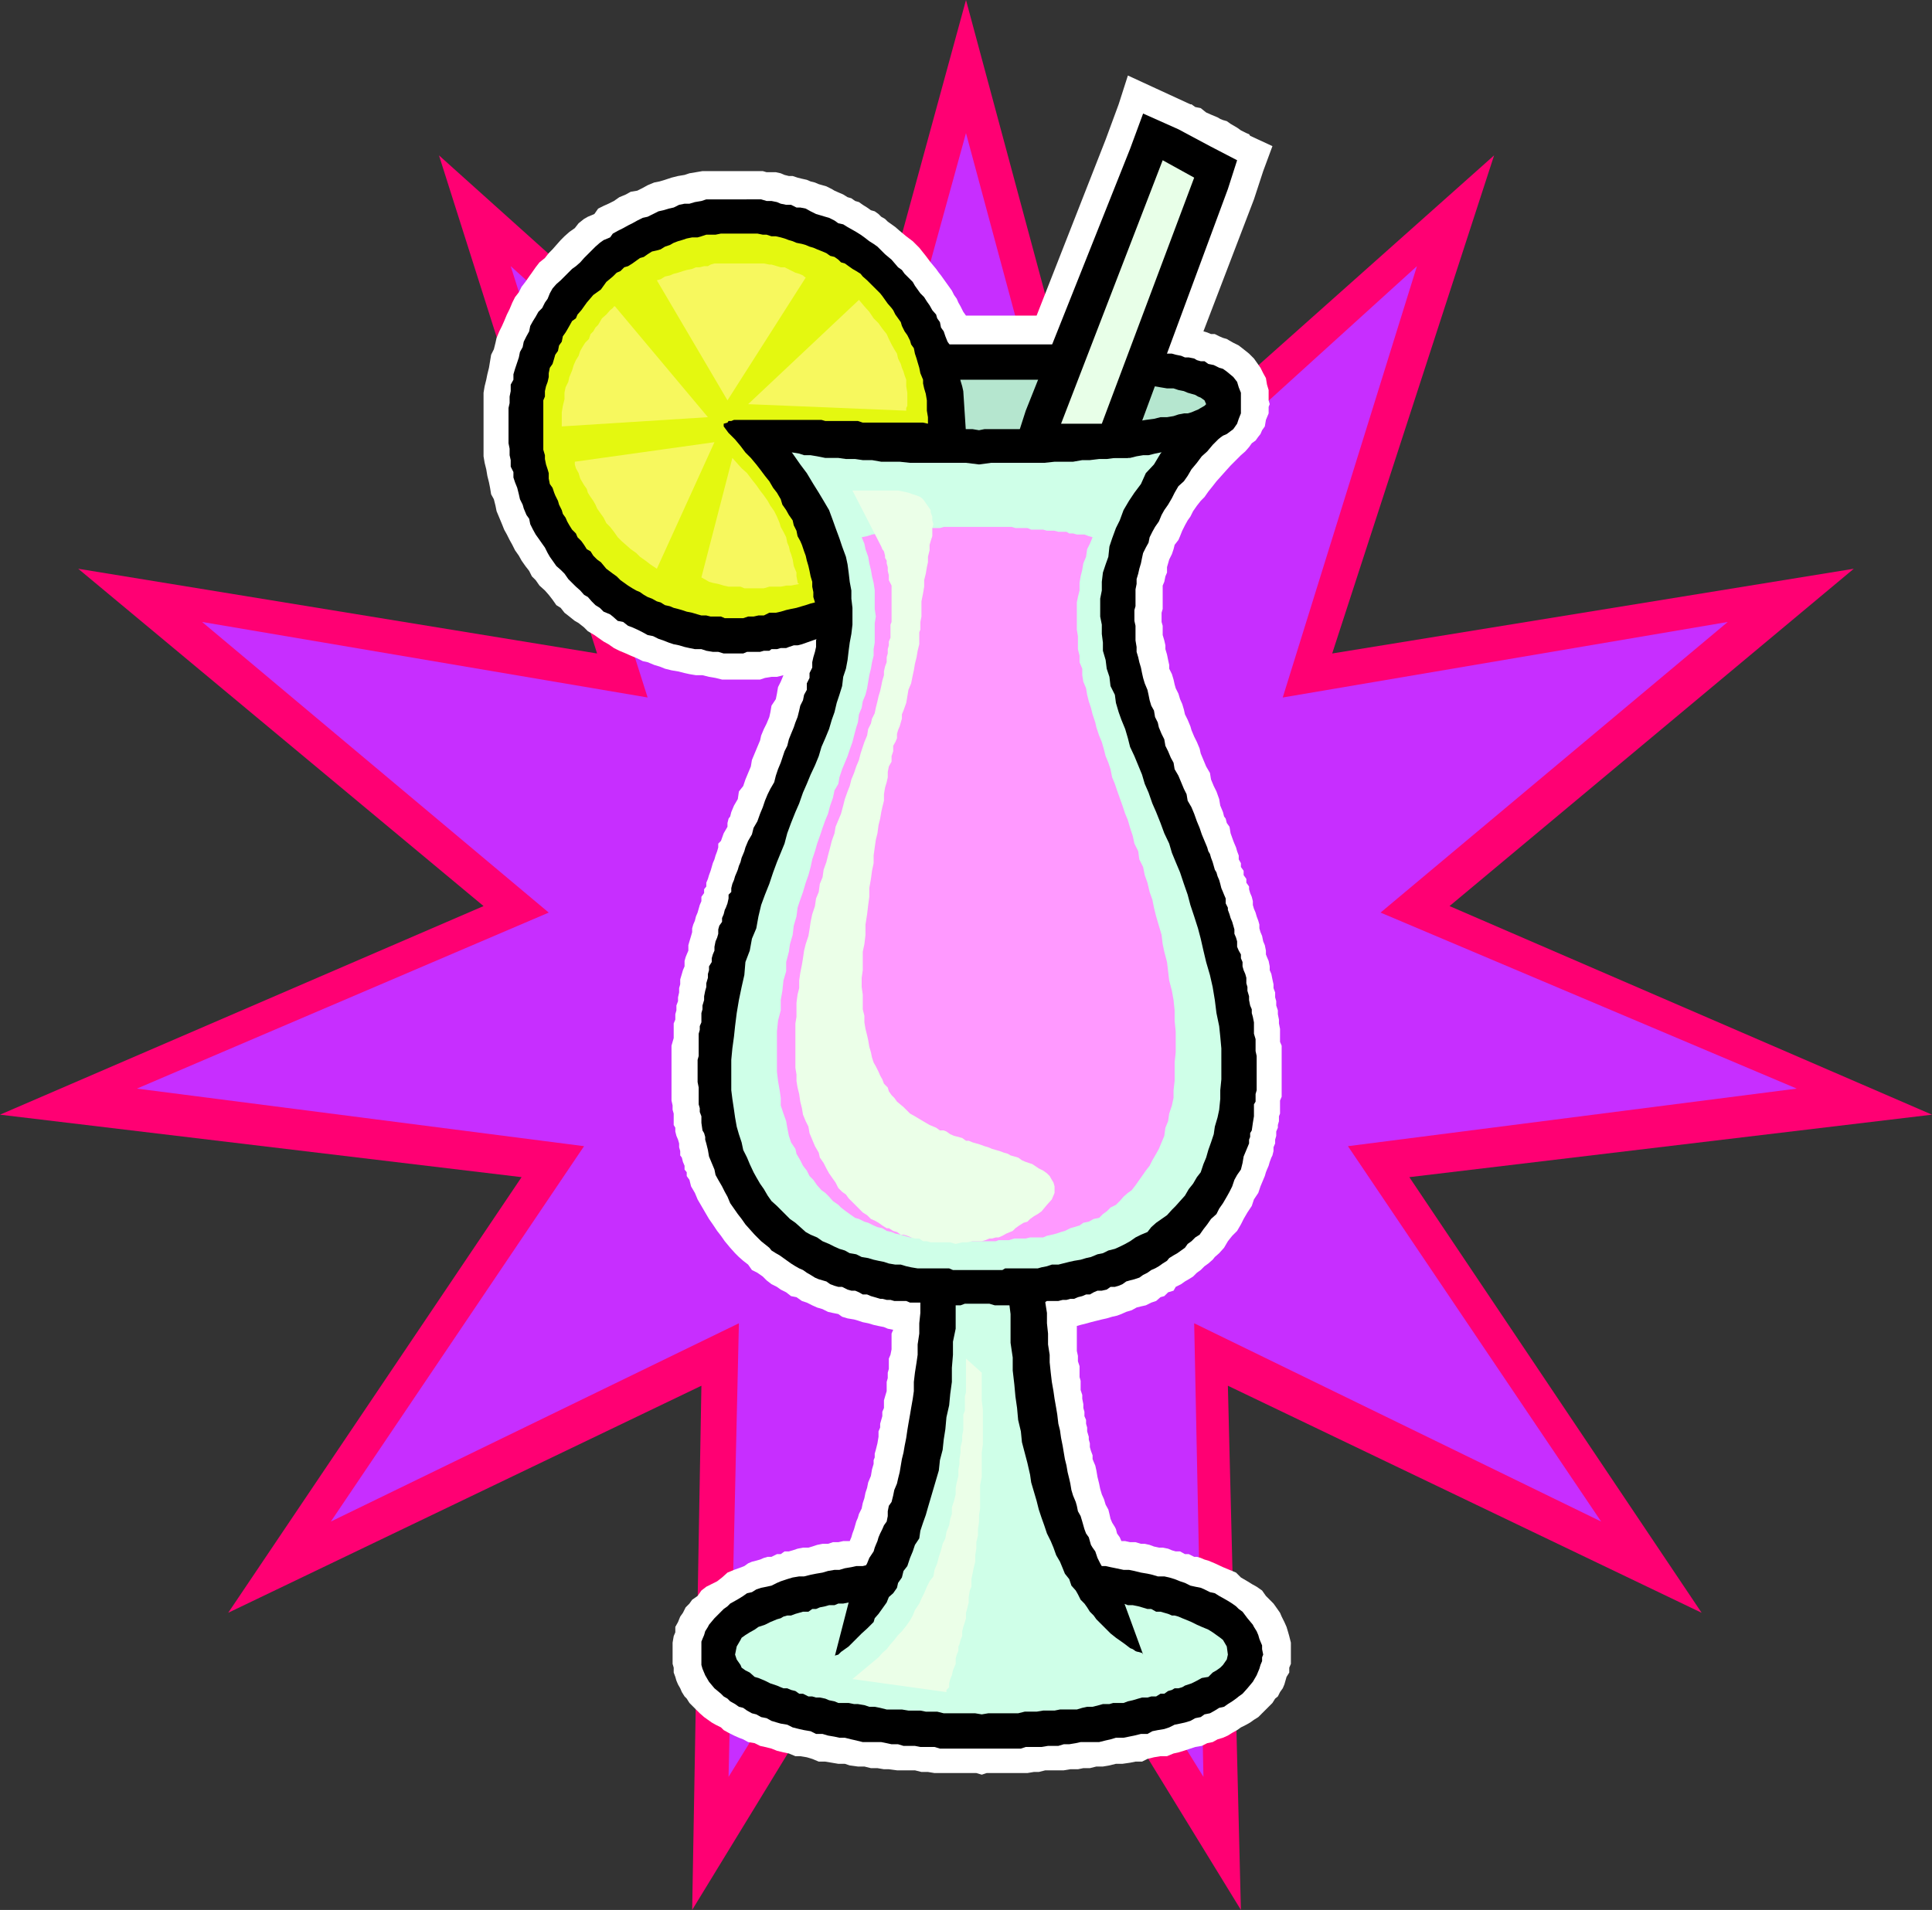
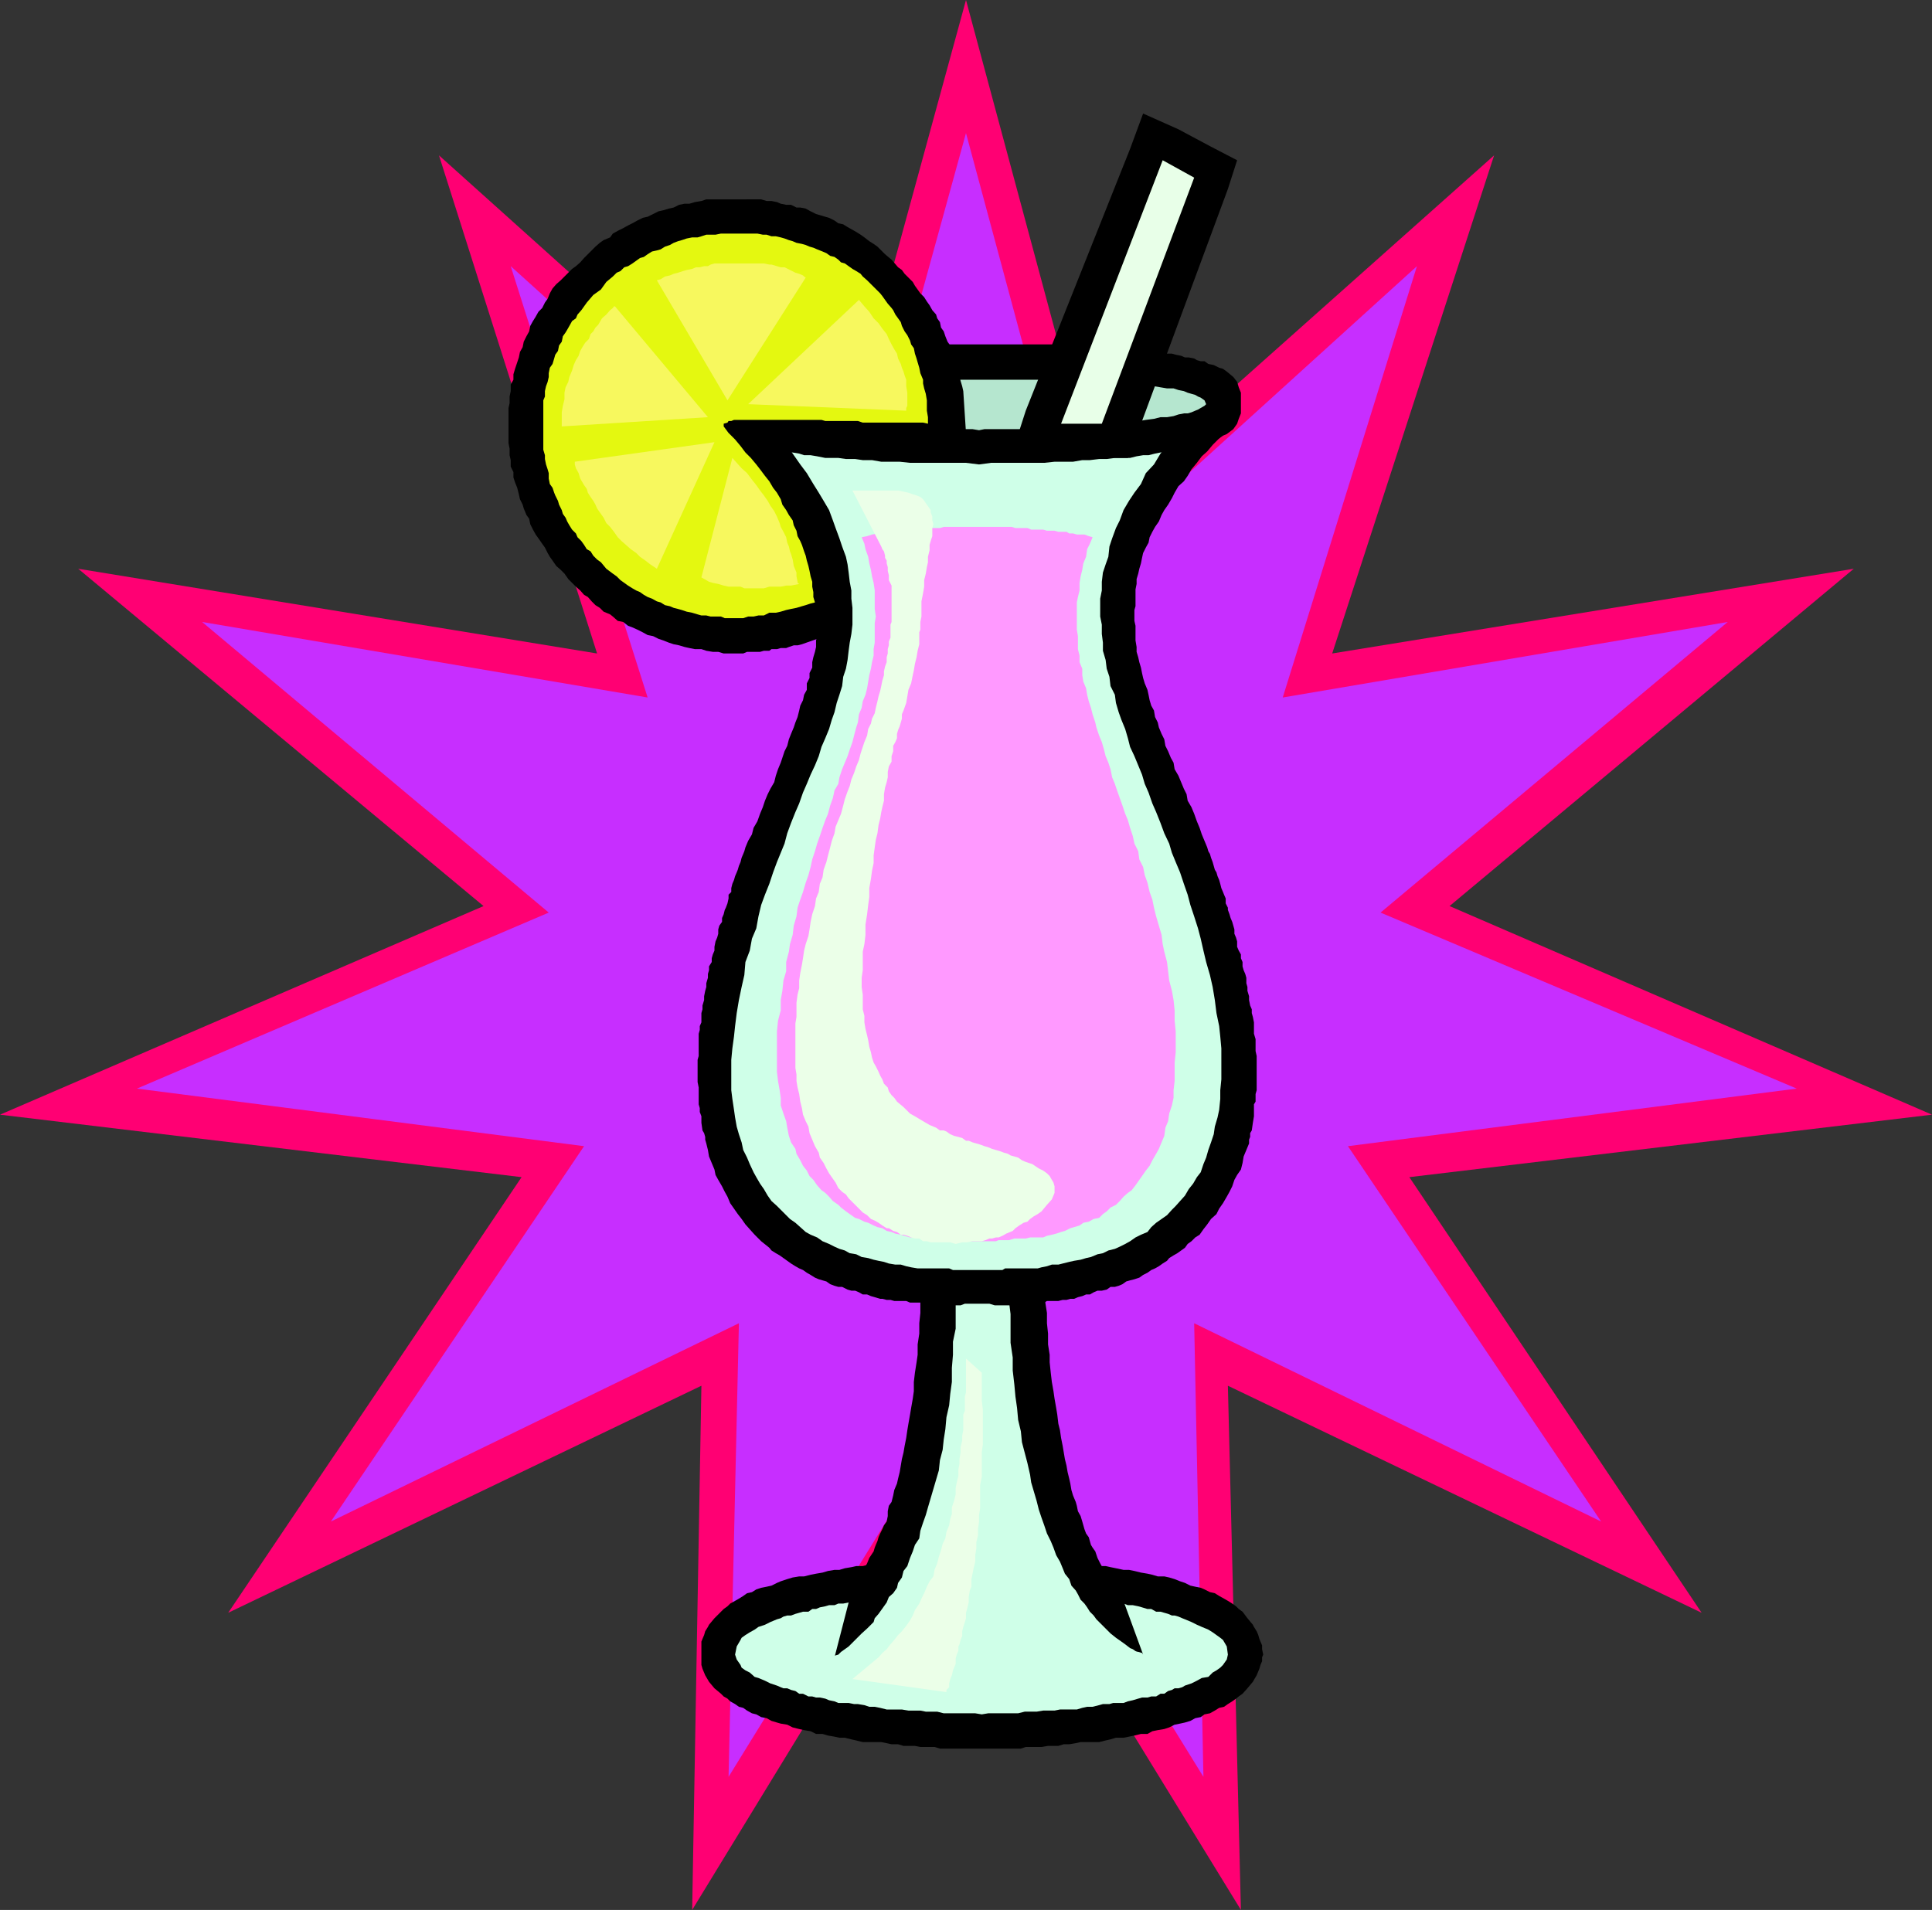
<svg xmlns="http://www.w3.org/2000/svg" width="355.598" height="351.602">
  <rect width="100%" height="100%" fill="#333333" stroke="none" />
  <path fill="#ff0073" d="m177.797 0 25 92.902L275 28.602 245.2 120.3l96-15.598-74.403 62.098 88.8 38.402-96.199 11.5 53.801 80.2L226 255.101l2.398 96.5-50.601-82.5-50.399 82.5 1.7-96.5L42 296.902l54-80.199-96-11.5 89-38.402-74.602-62.098 95.5 15.598-29.101-91.7 71.601 64.301L177.797 0" />
  <path fill="#c72eff" d="m177.797 24.5 21.601 80.203L260.797 49l-24.7 79.402L318 114.5 254.098 168l76.601 32.402L248.098 211l46.601 69.102-74.902-36.5 1.703 83.5-43.703-70.801-43.7 70.8 1.903-83.5-75.102 36.5L107.5 211l-82.3-10.598L101 168l-63.8-53.5 82 13.902L94 49l61.7 55.703L177.796 24.5" />
-   <path fill="#fff" d="m206.398 283.703-.3-.703-.5-.7-.2-.8-.199-.398-.5-.801-.3-.7-.2-.898-.199-.8-.5-.903-.3-1-.403-.898-.297-1-.203-1-.297-1.2-.203-1.199-.2-.902-.3-.7-.2-.5v-.699l-.3-.8-.2-.7v-.699l-.199-.703v-.5l-.3-1v-.7l-.2-.698v-.7l-.3-.699v-.8l-.2-.7v-.703l-.199-1v-.7l-.3-.898v-1.699l-.2-.703v-2l-.3-.898v-1l-.2-.899v-4.601l.7-.2 1.199-.3.699-.2 2-.5.902-.199 1-.3.899-.2.8-.3.899-.403 1-.297.902-.5.801-.203.898-.2 1-.5.899-.3.8-.7.7-.198.703-.7 1-.3.398-.7 1-.5.7-.5.699-.402.8-.5.7-.7.703-.5.7-.698.698-.5.801-.7.399-.5.8-.699.899-1L226 228.5l.797-1 .902-.898.7-1.2.5-1 .699-1.199.8-1.203.399-1.2.8-1.198.403-1.2.5-1.199.297-.703.203-.7.2-.5.3-.698.2-.7.3-.8.2-.399.198-.8v-.7l.301-.703v-.7l.2-.698v-.801l.3-.7v-.5l.2-.699v-.902l.199-.5v-2.398l.3-.7V192.5l-.3-.7v-2.398l-.2-1v-.699l-.199-1V186l-.3-.898v-.801l-.2-.7v-.898l-.3-.8v-.7l-.2-.902-.199-1-.3-.7v-.699l-.2-1-.3-.699-.2-.5V175l-.203-1-.297-.7-.203-1-.297-.698-.203-.7v-.699l-.2-.703-.3-.797-.2-.703-.3-.7-.2-.698v-.7l-.199-.8-.3-.7-.2-.699v-.5l-.5-.703v-.7l-.5-.698v-.801l-.5-.7v-.699l-.398-.699v-.703l-.3-.797-.2-.703-.3-.7-.2-.5-.5-1.398-.203-1.199-.5-.703-.2-.797-.3-.402-.2-.801-.5-1.2-.199-1.198-.5-1.399-.5-1-.5-1.203-.199-1.2-.699-1.198-1-2.399-.203-.902-.5-1.2-.5-1-.5-1.199-.2-.699-.5-1.203-.5-1-.199-.898-.3-1-.399-.899-.3-1-.5-1-.2-.703-.199-.898-.3-1-.5-1v-.7l-.2-.902-.203-1-.297-1v-.7l-.203-.898-.297-1v-1.699l-.203-.703v-1.7l.203-.698V107.8l.297-.7.203-1 .297-.699v-1l.203-.699.2-.703.5-1 .3-.898.2-.801.698-.899.301-.699.399-1 .5-1 .5-.902.5-.7.5-1 .699-1 .703-.898.7-.703.698-1 .801-1 .7-.898.898-1 .8-.899.903-1 1-1 .898-.902.801-.7.7-.8.5-.7.699-.5.5-.699.402-.5.297-.699.5-.703.203-1.2.5-1.198v-1.2l.2-.5-.2-.699V71.8l-.3-1-.2-1.2-.5-.898-.5-1-.703-1-.5-.703-.899-.898-1-.801-.898-.7-1-.5-.703-.398-.5-.3-.7-.2-.699-.3-.8-.403h-.7l-.699-.297L221.5 61l9.297-24.297L232.5 31.5l1.7-4.598L230.097 25l-.2-.297-.5-.203-1-.5-.699-.5-1.199-.7-.703-.5-.7-.198-.5-.2-.5-.3-1.199-.5-.898-.399-1-.8-1-.2-.703-.5h-.2l-6.3-2.902-5.2-2.399-1.699 5.301-2.398 6.5-12.703 32.399h-13l-.5-.7-.5-1-.399-.699-.3-.703-.5-.7-.399-.8-2-2.797-.402-.5-.5-.703-1-1.2-.899-1.198-1.199-1.5-1.199-1.2-1.203-.902-1.2-1-.8-.7-1.399-1-.5-.5-.699-.398-.5-.5-.699-.5-.703-.199-.7-.5-.8-.5-.7-.5-.699-.203-.699-.5-.699-.2-.8-.5-.7-.3-.902-.398-.5-.301-1-.5-1.399-.399-.699-.3-.8-.2-.7-.3-.902-.2-.801-.199-.899-.3h-.699l-.8-.2-.7-.3-.902-.2h-1.7l-.699-.203h-11.101l-1.2.203-1.199.2-.898.3-1.203.2-1.2.3-1.199.399-1 .3-1 .2-1.199.5-.902.5-1 .5-1.2.199-.898.5-1.199.5-1 .699-1 .5-.902.402-1 .5-.7 1-1.199.5-.699.399-1 .8-.703.899-1 .703-.899.797-.699.703-.8.899-.7.8-.699.7-.703.898-1 .8-.7.903-.699 1-.5.7-.699 1L96 52.8l-.5 1-.703.902-.5 1-.5 1.2-.5 1-.5 1.199-.399.898-.5 1-.5 1.203-.199.899-.3 1.199-.5 1-.2 1.199L90 67.703l-.3 1.2-.2 1-.3 1.199L89 72.3V84l.2 1.203.3 1.2.2 1.199.3 1.199.2 1L90.397 91l.5.902.301 1.2.2 1 1 2.398.398 1 .5.902.5 1 .5.899.5 1 .703 1 .5.902.7 1 .698.899.5 1 .7.699.699 1 1 .902.703.797.7.902.698 1 .801.5.7.899.898.699 1 .8.703.403 1 .797.7.703 1.198.7.7.5 1 .699.902.5 1 .699 1 .5 1.2.5.898.402 1.199.5 1 .5.902.2 1.2.5 1 .3 1 .399 1.199.3 1.199.2 1.203.3.898.2 1.2.199h1.199l1.203.3 1.2.2 1.198.3h7l.899-.3 1.203-.2h1l1.2-.3-.5 1.199-.5 1-.2 1.203-.203 1-.797 1.2-.203 1.199-.2.898-.5 1.203-.5 1-.5 1.2-.199.898-.5 1.199-.5 1.203-.5 1.2-.199 1.199-1 2.398-.402 1.203-.797 1-.203 1.399-.7 1.199-.5 1.199-.199.8-.3.403-.2.797v.703l-.699 1.2-.5 1.398-.5.5V156l-.199.703-.3.797-.2.703-.3.7-.2.699-.203.699-.297.8-.203.7-.297.699v.703l-.402.5v.7l-.5.699v.8l-.301.7-.399 1.398-.3.703-.2.797-.3.703-.2.7v.699l-.199.699-.3 1-.2.699v1l-.3.703-.2.5-.199.7v1l-.3.699-.2.699-.3 1v.902l-.2.7v.8l-.203.899v.699l-.297.8V186l-.203.703v1l-.297.7v2.699l-.203.699-.2.699v10.102l.2.898v.8l.203.7v2.102l.297.5v.699l.203.8.297.7.203.699v.703l.2.7v.8l.3.399.2.8.3.7v.699l.398.5v.699l.5.703.301 1.2.7 1.199.5 1.199.699 1.199.699 1.203.703 1.2.7 1 .8 1.199.7.898.698 1 1 1.203.899 1 .703.7.797.699.902.699.7 1 1 .5 1 .699.699.703.902.7 1 .5.7.5 1 .5.898.699 1 .199 1 .699.902.3 1 .5.898.403 1 .297 1 .5.899.203 1 .2.703.5 1 .3 1.2.2.698.199.899.3 1 .2 1 .3.902.2 1 .199.7.3 1 .2-.301.699v2.902l-.2 1-.3.7V252l-.2.703v1l-.199.7v1.699l-.3 1-.2.699v1.402l-.3.7v.8l-.399 1.399v.699l-.3.699v1l-.2 1.203-.3 1.2-.2.699v.699l-.203.5v.699l-.297 1-.203 1.203-.5 1.2-.2 1-.3.898-.2 1-.3.902-.2 1-.5 1-.199.7-.3.699-.399 1.398-.3.8-.2.7-.3.703h-1.2l-.902.2h-1l-.899.3h-1l-1 .2-.898.3-.703.2h-1l-1 .199-.899.3-.699.2h-.8l-.7.5H143l-1 .5h-.703l-.7.199-.699.3-.699.2-.8.199-.7.3-.699.5-.5.2-1.402.5-1.2.5-1 .902-.898.7-2 1-.902.699-.7 1-1 .699-.5.703-.699.7-.5 1-.5.699-.402 1-.5.898v1l-.297.703-.203 1.2v3.898L124 307v.902l.297.801.203.7.297.699.402.699.301.699.5.8.398.403.5.797.7.703 1.199 1.2.8.699.7.5.703.5.7.398 1 .5.5.5.898.5 1 .5.902.402.797.301.902.5 1.2.2 1 .5.898.199 1.203.3 1 .399 1.2.3 1 .2 1.198.5h.899l1.203.199 1 .3 1.2.5h1.198l1.2.2 1.199.203h1.203l.898.297 1.5.203h1.2l1.199.297h1.203l1.2.203h.898l1.5.2h3.3l1.2.3h1.199l1.203.2h7.7l1 .3.898-.3h7.5l1.199-.2h.902l1.2-.3h3.398l1.203-.2h1.398l1-.203h1.2l1.199-.297H203l1.2-.203 1.198-.297h1.2L208 324.5l1-.2h1.2l1-.5 1.198-.3 1.2-.2h1.199l1.203-.5.898-.198 1-.301 1.2-.399.902-.3 1.2-.2 1-.5 1-.199.898-.5 1-.3.902-.403.797-.5.902-.5.7-.5 1-.5.699-.398.699-.5.8-.5.7-.7.703-.699.5-.5.7-.703.5-.797.5-.402.398-.801.5-.7.3-.698.399-1.399.5-.8V307l.3-.7v-3.898l-.3-1.199-.2-.703-.3-1-.399-.898-.5-1-.3-.7-.7-1-.5-.699-.699-.703-.699-.7-.703-1-1-.698-.899-.5-.8-.5-1.2-.7-.898-.902-1.203-.5-1.2-.5-1.5-.7-1.199-.5-.699-.198-.699-.301-.703-.2h-.5l-1-.5h-.7l-.898-.5h-.8l-.7-.199-.699-.3-1-.2h-.703l-.899-.199-.8-.3-.899-.2H210l-1-.3h-1l-.902-.2h-.7" />
  <path d="M180.7 287.102h-10.302l-1 .199h-1l-.898.199h-3.402l-.899.3H161l-1 .2-1.203.3h-1.2l-.898.2-1.199.203-1 .297h-.902l-1.2.203-1 .297-1.199.203-1 .2-1.199.3h-.902l-1.2.2-1 .3-1.199.399-.699.3-1 .5-.902.2-1 .199-.899.3-.8.5-.899.2-.703.5-.797.5-.703.402-.899.5-.5.5-.699.5-1.699 1.7-1 1.199-.203.398-.5.8-.2.7-.3.703-.2.5v4.297l.2.703.5 1.2.703 1.199 1 1.199 1.2 1 .5.5.698.402.5.5.899.5.703.5.797.2.703.5.898.5.801.199.899.5 1 .199.902.5 1 .3.7.2 1.198.199 1 .5 1.2.3.902.2 1.2.203 1 .5h1.198l1 .297 1.2.203.902.2h1l1.2.3.898.2 1.199.3h3.402l1 .2.899.199h1.199l1 .3h2.101l1 .2H172l1 .3h14.898l.899-.3h2.902l1.2-.2h1.898l1-.3h1l1.203-.2.898-.199h3.399l1.203-.3.898-.2 1-.3h1.399l1-.2 1-.203 1.203-.297h1.2l.898-.5 1-.203 1.199-.2.902-.3 1-.5 1-.2.899-.198 1-.301.902-.5 1-.2.7-.5 1-.199.898-.5.8-.5.899-.199.703-.5.797-.5.703-.5.5-.402.7-.5.898-1 1-1.2.699-1.199.5-1.199.203-.703.297-.7v-.698l.203-.5-.203-1v-.7l-.297-.699-.203-.5-.2-.703-.3-.7-.5-.8-.2-.398-1-1.2-.898-1.199-.699-.5-.5-.5-.703-.5-.797-.5-.703-.402-.899-.5-.8-.5-.899-.2-1-.5-.699-.3-1-.2-.902-.199-1-.5-.899-.3-1-.399-1-.3-.902-.2h-1.2l-1-.3-.898-.2L210 289.5l-1.203-.297-1-.203h-1l-1.399-.297-1-.203-.898-.2h-1.203l-1.2-.3-1-.2H198l-1.203-.3h-2.899l-1-.2H191.7l-.902-.198H180.7" />
  <path fill="#cfffe8" d="m180.7 315.602 1.198-.2h5.5l1.2-.3h2.199l1.203-.2h2.098l1-.199h3.101l1-.3.899-.2h1l1.199-.3.703-.2h1.2l.698-.203h1.899l.8-.297.903-.203 1-.297.7-.203h1l.698-.2h.899l.8-.5h.7l.703-.5.7-.198.5-.301h.698l.7-.2.5-.3 1.199-.399 1-.5.902-.5 1.2-.199.8-.8.7-.403.699-.5.5-.5.699-1 .203-.898-.203-1.5-.7-1.2-.5-.402-1.398-1-.8-.5-1.2-.5-.902-.398-1-.5-1.2-.5-.5-.2-.699-.3-.699-.2h-.5l-.699-.3-.703-.2-.7-.199h-.8l-.899-.5h-.699l-1-.3-.699-.2-1-.203h-.902l-.801-.297h-.7l-1.199-.203-.699-.297H203l-.703-.203h-1.2l-1-.2H198.2l-1-.3h-.902l-1.2-.2h-2.199l-.898-.3h-22.602l-1.199.3H166l-.902.2h-1l-.899.3H161l-1 .2h-.902l-1.2.203h-.699l-1 .297-1 .203h-.902l-.7.297h-1l-.699.203-1 .2-.699.3h-.699l-.703.5h-1l-1.399.399-.8.3h-.7l-.699.2-.5.3-.699.2-1.203.5-1 .5-1.2.398-.699.5-.898.5-.8.5-.7.5-.203.402-.7 1.2-.3 1.5.3.898.7 1 .203.5.7.5.8.402.898.801.7.2 1.199.5 1 .5 1.203.398.7.3.5.2h.698l.7.3.8.2.7.5h.699l1 .5h.703l.7.199h.698l1 .203.7.297 1 .203.699.297h1.902l1 .203h.7l1.199.2.902.3h1l1 .2 1.2.3h2.8l1.2.2h2.198l1 .199h2.102l1.2.3h5.8l1.2.2" />
  <path d="m205.898 292.3-.5-.198-.5-.5-.199-.5-.5-.399-.199-.5-.5-.703-.5-.797-.5-.902-.5-1-.402-1.2-.5-.699-.301-.5-.2-.699-.199-.703-.5-.7-.3-.8-.399-1.398-.3-1-.5-.899-.2-1-.199-.703-.5-1.2-.3-1-.2-1.198-.203-.899L196.5 271l-.203-1.2-.297-1.198-.203-1.2-.2-1.199-.3-1.5-.2-1.402-.3-1.2-.2-1.699-.199-1.199-.3-1.703-.2-1.398-.3-1.7-.2-1.699-.199-1.902v-1.399l-.3-1.902v-2l-.2-1.898v-1.899l-.3-1.902v-12.5h-22.801v8.402l-.2 1.899v4.101l-.199 1.899v1.898l-.3 2v1.902l-.2 1.399-.3 1.902-.2 1.7v1.699L168 257.5l-.3 1.703-.2 1.2-.3 1.699-.2 1.199-.203 1.402-.297 1.5-.203 1.2-.297 1.199-.203 1.199-.2 1.199-.3 1.203-.2.899-.5 1.199-.199 1-.3 1.199-.5.703-.2 1v.899l-.199 1-.5.699-.3.699-.399.8-.3.7-.2.703-.3.7-.2.5-.203.699L160 286.8l-.402 1-.5.902-.5.797-.5.703-.2.5-.5.399v.5l-.5.5v.199l-3.3 12.8 4.5-2.398 1.199.7 1.203.699.7.199.8.3.7.2.698.5h.7l.699.5h.8l.7.5H167l.7.199.698.203.801.297.7.203h.699l.699.297.703.203h.797l.703.2h.5l.898.3h2.2l.699.2H184l.797-.2h2.101l.7-.3h.8l.7-.2h.699l.703-.203.7-.297h.8l.898-.203.7-.297.8-.203.7-.2h.5l.699-.5H197l.7-.5h.698l.801-.5.7-.198.699-.301.699-.2.5-.5.703-.199.7-.5.8-.199h.2l.698.2 1.2.199 1.199.5 1.203.3 1 .2.7.199.198.3-4.5-12.3" />
  <path fill="#cfffe8" d="M186 233.8h-9.902l-.2 2.602v8.2l-.5 2.398v2.402l-.199 2.399v2.601l-.3 2.2-.2 2.101-.5 2.2-.199 2.199-.3 1.898-.2 1.902-.5 1.899-.203 1.902-2 6.797-.399 1.402-.5 1.399-.5 1.5-.199 1.402-.8 1.2-.399 1.199-.5 1.199-.5 1.5-.703.902-.297 1.2-.703 1-.2.898-.699 1-.8.699-.399 1-.5.703-1 1.399-.699.8-.203.7-1.2 1.199-1 .902-2.398 2.399-.699.5-.703.5-.5.5-.7.199v.3l.903.399 1.2.8.698.2.801.203.7.297.898.203.8.297.7.203h.902l1 .2.7.3 1 .2.699.3 1.199.2h1.703l.898.199h2.2l1 .3h.902l1.2.2h7.198l1.2.3 1-.3h3.101l1-.2h3.098l.902-.3h1l1-.2h1.2l.898-.199 1-.3H197l1.2-.2.698-.3 1-.2.899-.203h1l.703-.297.7-.203 1-.297.698-.203.7-.2.8-.3.7-.2.699-.3.5-.2.703-.198.7-.301.698-.2-.398-.3-.8-.2-.7-.5-.5-.199-.902-.699-.7-.5-1-.703-1-.797-.898-.902-1-1-.703-.7-.5-.699-.7-.699-.5-.8-.5-.7-.699-.703-.5-1-.398-.7-.8-.898-.403-1.199-.797-1-.402-1-.5-1.203-.7-1.2-.5-1.398-.5-1.199-.699-1.402-.5-1.5-.5-1.399-.5-1.5-.402-1.601-1-3.399-.2-1.402-.5-2.2-.5-1.898-.5-1.902-.199-2-.5-2.098-.199-2.199-.3-2.101-.2-2.2-.3-2.601v-2.399l-.399-2.699v-5.3l-.3-2.403v-2.797l.3-2.902" />
  <path d="m230.797 188.203-.2-1-.199-.703v-.7l-.3-.698-.2-1v-.7l-.3-1v-.699l-.2-.703v-1l-.199-.7-.3-.698-.2-.7v-.8l-.3-.7v-.699L228 175l-.3-.7v-1l-.2-.698-.3-.7v-.8l-.2-.7-.203-.699-.297-.703-.203-.7-.297-.8v-.398l-.402-.801v-.899l-.301-.699-.2-.5-.3-.703-.2-.797-.199-.703-.3-.7-.2-.698-.3-.5-.399-1.399-.3-.8-.2-.7-.3-.5-.2-.703-1-2.398-.402-1.2-.5-1.199-.5-1.402-.5-1.2-.7-1.199-.199-1.199-.5-1-.5-1.203-.5-1.2-.699-1.198-.199-1.2-.5-.902-.5-1.2-.5-1-.203-1.198-.5-1-.5-1.2-.2-.902-.5-1-.199-1.2-.5-.898-.3-1-.2-1-.199-.902-.5-1.2-.3-1-.2-.898-.199-1-.3-1-.2-.902-.3-1v-.898l-.2-1.2v-2.699l-.203-.902v-2l.203-.7V108.5l.2-1v-.898l.3-1 .2-.899.3-1 .2-1 .198-.902.5-1 .5-.899.2-1 .5-1 .5-.902.699-1 .5-1.2.5-.898.703-1 .7-1.199.5-1 .698-1.203 1-.898.7-1 .699-1.2 1-1.199.902-1.203 1-.898 1-1.2 1.2-1.199.898-1 1.5-1.203-.797-5.797-4-4.8h-99.902L133.199 78.5l.899 1.203 1.199 1 1 1.2 1.203 1.199.7.898 1 1.203.898 1.2 1 1.199.699 1 .703.898.7 1.203.8 1 .7 1.2.5 1 .698.898.5 1.199.399 1 .5.902.3 1 .403 1 .5.899.297 1 .203.902.5 1v1l.2.899.3 1 .2.898.198 1v1l.301.902v4.801l-.3.7v1.199l-.2.8v1.2L150 120l-.3 1-.2.902v1l-.5 1v.899l-.5 1V127l-.5.902-.203 1-.5 1-.2.899-.3 1.199-.399 1-.3.902-.5 1.2-.399 1-.3 1.199-.5 1L144 139.5l-.3.902-.5 1.2-.403 1.199L142.5 144l-.703 1.203-.5 1-.5 1.2-.399 1.199-.5 1.199-.5 1.402-.699 1.2-.3 1.199-.7 1.199-.5 1.199-.199.703-.203.5-.297.7-.203.8-.297.7-.203.699-.2.5-.3.699-.2.699-.3.703-.2.797v.703l-.5.5v.7l-.199.898-.3.8-.2.399-.199.8-.3.7v.703l-.5.7-.2.699v.8l-.199.7-.3.699-.2 1V175l-.3.703-.2.7v.699l-.5.8v.7l-.203.699V180l-.297 1v.703l-.203.7-.2 1v.699l-.3 1v.699l-.2.699v1.703l-.3.7v.699l-.2.699v4.101l-.199.7v4.101l.2 1v3.098l.199.699v.703l.3.797v1.203l.2 1.399.3.5.2.699v.5l.203.699.297 1.203.203 1.2 1 2.398.2 1 .5.902.698 1.2.5 1 .5.898.5 1.199 1.399 2 .703.902.7 1 .8.899.898 1 1.2 1.199 1.5 1.203.402.5.797.5.703.399 2.098 1.5.8.5.7.398.699.3.703.5.7.403.8.5.7.297.698.203.7.2.699.5.8.3.7.2H155l1 .5.7.199h.698l.7.3.699.399h.8l.7.3.703.2 1 .3h.398l.801.2h.7l.699.199h2.199l.703.3h1.898l.7.2h1.199l1.203.3h4.297l.8-.3h4.5l1 .3h4.102l1.2-.3h1.199l1.199-.2h1.402l.5-.3h2.098l.8-.2h.7l.703-.198h.7l.698-.301.801-.2.7-.3h.699l.699-.399.703-.3h.797l.902-.2.7-.5h.8l.7-.199.699-.3.699-.5.703-.2.797-.203.902-.297.7-.5.8-.402.7-.5.699-.301.699-.398.703-.5.797-.5.402-.5.801-.5.7-.399 1.398-1 .5-.703.699-.5.703-.7.797-.5.703-1 .7-.898.698-1 1-.902.5-1 .7-1 .699-1.2.5-.898.5-1 .402-1.199.5-.902.7-1 .3-1.2.2-1.199.5-1.199.5-1.203v-.7l.199-.5v-.698l.3-.5.2-1.399.199-1.203v-2.2l.3-.5v-1.398l.2-.699v-6.3l-.2-.903v-2.2l-.3-1v-2.097" />
  <path fill="#cfffe8" d="m224.398 188.902-.5-2.402-.3-2.398-.399-2.399-.5-2.203-.699-2.398-.5-2.102-.5-2.2-.5-1.898-.703-2.199-.7-2.101-.5-1.899-.699-2-.699-2.101-.8-1.899-.7-1.703-.5-1.7-.902-1.898-.7-1.902-.8-2-.7-1.598-.699-2-.699-1.601-.5-1.7-.699-1.699-.703-1.699L208 137.5l-.402-1.598-.5-1.699-.7-1.703-.5-1.398-.5-1.7-.199-1.5-.8-1.601-.2-1.7-.5-1.5-.199-1.601-.5-1.7v-1.5l-.203-1.597V115l-.297-1.5v-3.297l.297-1.5v-1.601l.203-1.7.5-1.5.5-1.402.2-1.898.5-1.5.698-1.899.7-1.402.699-1.899 1-1.699 1-1.5L210 89.102l.898-2 1.5-1.602 1.2-2L215 81.902l1.398-2 1.7-1.902L220 76.102l2-1.7h-84.3l1.898 1.7L141.297 78 143 79.902l1.7 2 1.198 1.598 1.399 2 1.203 1.602 1.2 2 1 1.601.898 1.5 1 1.7.699 1.898.5 1.402.703 1.899.5 1.5.7 1.898.3 1.402.2 1.5.198 1.7.301 1.601v1.5l.2 1.7V115l-.2 1.703-.3 1.598-.2 1.5L156 121.5l-.3 1.602-.5 1.5-.2 1.699-.5 1.601-.5 1.5-.402 1.7-.5 1.398-.5 1.703-.7 1.7-.699 1.597-.5 1.703-.699 1.7-.8 1.699-.7 1.699-.703 1.601-.7 2-.699 1.598-.8 2-.7 1.902-.5 1.899L143.7 157l-.699 1.703-.703 1.899-.7 2.101-.8 2-.7 1.899-.5 2.101-.398 2.2-.8 1.898L138 175l-.8 2.102-.2 2.398-.5 2.203-.5 2.399-.402 2.398-.301 2.402-.2 1.899-.3 2.199-.2 2.102v5.601l.2 1.598.3 2 .2 1.402.3 1.7.403 1.398.5 1.5.297 1.402.703 1.399.5 1.199.7 1.5.5.902.698 1.2.7 1 .699 1.199.703 1 1 .898.7.703 1.698 1.7 1 .699.899.8 1 .899.902.5 1.2.5 1 .699 1.199.5 1 .5.902.402 1 .301.898.5 1.2.2 1 .5 1.199.199 1 .3.902.2 1 .199.899.3 1.199.2h1l1 .3.902.2 1.2.199h5.8l.7.3h9.101l.5-.3h6l.7-.2 1-.198.898-.301h1.199l.8-.2 1.2-.3.902-.2 1.2-.199 1-.3.898-.2 1.203-.5 1-.199 1-.5 1.2-.3.898-.403 1-.5.902-.5 1-.7 1-.5 1.2-.5.698-.898.899-.8 2-1.399.902-1 .7-.703.8-.898.899-1 .699-1.2.8-1 .7-1.199.703-.902.5-1.5.5-1.2.398-1.398.5-1.402.5-1.5.2-1.399.5-1.699.3-1.402.2-2v-1.598l.199-2V193l-.2-2.2-.199-1.898" />
  <path d="M180.2 63.402h-14.602l-1.7.2h-5.101l-1.399.3h-3.101l-2.399.399H149.2l-1.199.3h-.902l-1.2.2-1 .3H144l-2 .399-.703.3h-.7l-.699.2-.699.3-.8.2H138l-.5.5-1.203.203-1 .5-.899.2-.5.5-.699.5-1 1v.398l-.699 1v5.8l.7.899v.5l1 1 .698.402.5.301.899.5 1 .399 1.203.5h.5l.398.5h.801l.7.199h.699l.699.3.703.2 1 .3h1l.898.2h1l1.2.199.902.3h1.2l1.198.2 1.5.3h2.399l1.402.2h1.7l1.398.203h1.703l1.7.297h3.398l1.902.203h10.297l2.402.297 2.2-.297h9.8l1.899-.203h3.402l1.7-.297h1.398l1.699-.203h1.402l1.5-.2H208l1.2-.3 1.198-.2h1l1.2-.3 1-.2h1.199l.902-.198h.7l1-.301.699-.2.699-.3h1l.5-.2H221l.7-.5h.698l1-.5 1-.398.7-.5.699-.3L227 79l.7-1 .3-.898.398-1V72.3l-.398-1-.3-1-.7-.899-1.203-1-.7-.5-.699-.199-1-.5-1-.203-.699-.5H221l-.703-.2-.5-.3-1-.2h-.7l-.699-.3-1-.2-.699-.198h-.902l-1.2-.301-1-.2h-1.199l-1-.3H208l-1.402-.2-1.399-.199h-2.902l-1.7-.3h-4.8l-1.7-.2H180.2" />
  <path fill="#b5e6cf" d="m180.2 79.203 1-.203h7.398l1-.297h6.699l.902-.203h2.7l.898-.2h2.703l.7-.3h1l.698-.2h2.399l.703-.3h.7l1.198-.2 1.5-.198 1.2-.301h1.199l1.203-.2.898-.3 1-.2h.7l.699-.199.703-.3.5-.2.5-.3.7-.399.3-.3-.3-.7-.7-.5-.5-.203-.5-.297-.703-.203-.7-.2-.699-.3-1-.2-.898-.3h-1.203l-2.399-.398-1.5-.301h-2.601l-1-.2h-1.399l-.699-.3h-3.402l-1-.2h-.899l-1-.199h-38.101l-1 .2h-1l-.7.199H154.5l-.703.3h-1.399l-.8.2h-2.801l-.797.3h-1.402l-.7.2-.5.199H143.7l-.902.3-1 .2-.7.3-.699.2-.8.203-.7.297-.199.203-.699.5-.3.7.3.3.7.399.198.3.7.2.8.3.7.2h.699l1 .199.902.3 1.2.2h1l.699.3h.699l.703.2h.797l.703.199h1.398l.7.3h2.199l.703.2h1l.898.3h2.399l1 .2h2.902l.899.203h7l1 .297H179l1.2.203" />
  <path fill="#f9f" d="m158.598 98.902.5 1.2.199 1 .5 1.398.203 1.203.297 1.2.203 1.199.297 1.199.203 1.402v3.399l.2 1.398-.2 1.203v3.598l-.203 1.199v1.203l-.297 1.2-.203 1.199L160 124.3l-.203 1.199-.2 1.203-.3 1.2-.5 1.199-.2 1.199-.5 1.199-.199 1.5-.3.902-.399 1.5-.3 1.2-.5 1.398-.399 1.203-1 2.399-.5 1.5-.203 1.199-.7 1.199-.3 1.402-.5 1.399-.399 1.5-.5 1.199-.5 1.402-.5 1.5-.5 1.399-.398 1.402-.5 1.5-.3 1.399-.403 1.5-.5 1.398-.5 1.703-.5 1.399-.5 1.5-.2 1.601-.5 1.7-.199 1.699-.5 1.699-.199 1.402-.5 1.899v1.699l-.5 1.699-.199 1.902-.3 1.7V186l-.5 1.902-.2 2v7.399l.2 1.699.3 1.703.2 1.399v1.398l.5 1.5.5 1.402.198 1.2.301 1.5.399 1.199.8 1.199.2.902.699 1.2.5 1 .703.898.5 1 .7.703.698 1 .801.899.7.5.699.699.699.8 1 .7.5.5.902.699.7.5 1 .703.699.2 1 .5.699.199 1 .5.703.3.898.2.801.5.899.199.699.3 1 .2.703.199 1 .3h2.398l.7.2h2.199l.703.3h1.2l1.198.2h7.399l.5-.2h1.902l1-.3h2.098l.8-.2H192l.7-.3.898-.2.8-.198.899-.301.703-.2 1-.5.7-.199 1-.3.698-.5 1-.2.899-.5 1-.199.703-.703.7-.5.698-.7 1-.5.7-.698.699-.801.8-.7.7-.5.703-.898.7-1 .5-.703.698-1 .7-.898.5-1 .699-1.2.5-.902 1-2.398.203-1.5.5-1.2.2-1.402.5-1.5.3-1.398v-1.399l.2-1.703v-3.398l.198-1.899v-3.8l-.199-2V186l-.199-1.898-.3-1.7-.5-1.902-.2-1.7-.203-1.698-.5-1.899-.297-1.402-.203-1.7-1-3.398-.399-1.601-.3-1.5-.5-1.399-.399-1.703-.5-1.398-.3-1.5-.7-1.399-.199-1.5-.703-1.402-.297-1.399-.5-1.5-.402-1.402-.5-1.2-.5-1.5-.5-1.398-.5-1.402-.399-1.2-.5-1.198-.3-1.5-.399-1.2-.5-1.199-.3-1.203-.403-1.398-.5-1.2-.5-1.5-.2-.902-.5-1.5-.3-1.2-.399-1.198-.3-1.2-.2-1.199-.5-1.203-.199-1.2v-1.198l-.5-1.2v-1.199l-.3-1.203v-2.398l-.2-1.2v-5l.2-1 .3-1.199v-1.402l.2-1.2.3-1.199.2-1.199.5-1.203.199-1.398.5-1 .5-1.2-.7-.199-.8-.3h-1.399l-.699-.2h-.703l-.5-.3h-1.5l-.7-.2H192.7l-.7-.203h-2.203l-.7-.297h-2.199L186.2 97h-12.5l-.699.203h-2.902l-1.2.297-1.199.203h-2.101l-.5.2h-1.2l-1.199.3h-1l-1.199.2-.902.3-1 .2" />
  <path d="m177.297 72-.2-.898-.3-1-.2-1-.199-.899-.5-1V66.5l-.5-1-.199-.898-.3-1-.5-.7-.399-1-.3-.902-.5-.7-.2-1-.5-.698-.203-.7-.7-.8-.5-.899-.5-.703-.5-.797-.699-.703-1-1.398-.398-.7-1.5-1.5-.5-.699-.703-.5-1.2-1.402-1.199-1-1.398-1.399-.703-.5-.797-.5-.902-.699-.7-.5-.8-.5-.7-.402-.898-.5-.8-.5-.903-.2-.7-.5-1-.5-.699-.199-1-.3-.699-.2-1-.5-.902-.5-1-.199h-.7l-1-.5h-.898l-1-.203-.699-.297-1-.203h-.902l-1-.297H130l-.902.297-1.2.203-1 .297H126l-1 .203-1 .5-.902.2-1 .3-.899.2-2 1-.902.199-1 .5-.899.5-.8.398-.899.5-1 .5-.902.5-.5.703-1.2.5-.699.5-.8.7L107.5 47.5l-.703.8-.797.7-.703.5-.7.703-1.398 1.399-.8.699-.7.8-.5.899-.402 1-.5.703-.5 1-.7.7-.5.898-.5.8-.5.899-.199 1-.5.902-.5 1-.199 1-.5.899-.199 1-.3.902-.403 1.2-.297 1v1l-.5.898V72l-.203 1v1.203l-.2.899v6.5l.2 1V83.8l.203.902v1.2l.5 1v1l.297.898.402 1L95.5 91l.2.902.5 1 .198.7.5 1.199.5.699.2 1 .5 1 .5.902.5.7.699 1 .5.699.5 1 .402.699.5.703.7 1 .8.7.7.699.699 1 .699.699.703.699.797.703.703.797.7.402.698.801.7.7.8.5.7.699 1.199.5.5.398.902.8 1 .2.899.703.8.297.899.402 1 .5.902.5 1 .2 1 .5.899.3 1 .399.902.3 1 .2 1 .3.898.2 1 .199h1.2l.902.3 1.2.2h1l1 .3h3.597l.703-.3h2.398l.7-.2h1l.402-.3h1l.7-.2h1l.5-.198.898-.301h.699l.8-.2 4.801-1.699-.8-5.3-.2-.899v-1l-.199-1v-.902l-.3-1.2-.2-1-.3-.898v-1l-.399-1-.3-.902-.2-1-.3-.7-.403-1.199-.297-1L148 97l-.203-.7-.7-1.198-.5-.801-.5-1.2-.5-.699-.398-.902-.5-1-.699-1-.5-.7-.703-1.198-.797-.7-.703-1.199-.5-.703-.899-1-.699-.898-.8-.801-.7-.899.7-.3h.5l.699-.2h1l.699-.199h2.402l.7-.3h.8l.7-.2h1.898l1-.3h3.8l1-.2h24.2l-.5-7.703" />
  <path fill="#e4f810" d="M133.2 78.5V78l.698-.2.2-.3h.5l.5-.2h16.101l.7.2h6l.898.3h11.101l.899.2h.5-.5v-1.2l-.2-1.198v-1.899l-.199-1.203-.3-1-.2-.898v-.7l-.5-1.199-.199-1-.3-1-.2-.703-.3-.898-.2-1-.5-.7-.199-.699-.5-1-.5-.703-.5-1-.203-.7-1-1.398-.399-.8-.3-.399-.7-.8-.5-.7-.5-.703L162 54l-1.203-1.2-1.2-1.198-.8-.7-.399-.5-.8-.5-.7-.402-1.398-1-.703-.2-.5-.5-.7-.5-.8-.198-.7-.5-.699-.301-1-.399-.699-.3-.699-.2-.703-.3-.7-.2-1-.199-.699-.3-.699-.2-.8-.3-.7-.2-.902-.203H142l-.902-.297h-.7l-1-.203H132.7l-1 .203H130l-.902.297-.7.203h-1l-1 .2-.898.3-.703.2-.797.3-.703.399-.899.3-.8.5-.7.2-.898.199-.8.5-.7.5-.703.199-1.399 1-.8.5-.7.203-.699.7-.699.3-.703.7-1.2 1-1 1.398-1.398 1L108 55.703l-1 1.399-.703.8-.297.7-.703.5-.5.898-.399.703-.3.5-.5.7-.2 1-.5.699-.199 1-.5.699L102 66l-.3 1-.5.703-.2 1v.7l-.203.898-.297.8-.203.899v1l-.297.703v9.098l.297 1v.699l.203 1 .297.902.203.7v1l.2 1 .5.699.3.902.2.5.5 1 .198.7.5 1 .2.699.5.699.3.699.399.703.5.797.703.703.297.7.703.699.5.699.5.8.7.399.5.8.698.7.7.5 1 1.203 1.199.899.703.5.7.699 1.398 1 .8.5.7.402.699.297.703.5.7.402.8.301.898.5.7.2.8.5.899.199.703.3.797.2.703.199.898.3 1 .2 1 .3.7.2H130l.797.199h1.902l.7.3h3.398l.902-.3h1l.899-.2h1l1-.5h1.199l.902-.198 1-.301.899-.2 1-.199 1-.3.699-.2.902-.3.801-.2-.3-1V109l-.2-1v-.898l-.3-1-.2-1-.203-.899-.297-1-.203-.902-.297-.801-.402-1.2-.301-.698-.5-.899-.2-1-.5-1-.199-.902-.699-1-.5-.899-.699-1-.3-1-.7-1.199-.703-.902-.7-1.2-.8-1-.899-1.199-.699-.902-1-1.2-1-1-.902-1.198-1-1.2-1.2-1.199-.898-1.203" />
  <path d="M188.797 75.602 208 27.402l2.398-6.5 6.5 2.899 5.801 3.101 5 2.598L226 34.8l-16.8 45.403-1.602 4.098H186l2.797-8.7" />
  <path fill="#e8ffe8" d="m202.797 78 17-45.297L214 29.5 195.297 78h7.5" />
  <path fill="#ebffe8" d="M177.797 250.102v6.199l-.2.8v2.602l-.3.7v2.898l-.2 1v.902l-.3 1.2v1l-.2 1.199v.898l-.199 1v1.203l-.3 1.2-.2 1v1.199l-.3 1.199-.399 1.199v1.203l-.3.899-.2 1.199-.5 1.199-.199 1.203-.5 1-.3 1.2-.403 1.199-.297 1.199L172 289l-.203 1.203-.7.899-.5 1-.5 1.199-.5 1-.398.902-.8 1.2-.399 1-.5.898-.703 1-.797 1-.703.699-.7.902-.699.801-.699.899-.8.699-.7.8-4.8 4 17.3 2.399v-.398l.5-.5v-.7l.2-.8.3-.7.2-.902.5-1.2v-1l.199-.698.3-.7v-.8l.2-.399.199-.8.3-.7v-.902l.2-.801.3-.898.2-.7v-1l.203-.699.297-1.203v-1l.203-1.2.297-.698v-1.399l.203-1 .2-1 .3-1.203v-1.2l.2-1.198v-1.2l.3-1.199V281.5l.2-1.398v-1.2l.198-1.199v-4.3l.301-1.5v-4.5l.2-1.5V259.5l-.2-1.7v-5.097l-2.902-2.601m-15.597-149.5.198.5.301.398.2.8v.403l.3.5v.5l.2.7v.699l.199.8v.899l.5 1v6.699l-.2.5v2.402l-.3.7v.699l-.2.699v.8l-.199.7v.902l-.3.801-.2.899v.699l-.3 1-.2 1-.199.902-.3 1-.2.899-.3 1.199-.2 1-.5 1-.203.902-.5 1-.2 1.2-.5 1.199-.3.898-.399 1.203-.3 1.2-.5 1.199-.399 1.199-.5 1.199-.3 1.203-.399 1-.5 1.399-.3 1.199-.403 1.5-.5 1.199-.5 1.203-.2 1.2-.5 1.398-.3 1.199-.399 1.5-.3 1.203-.5 1.399-.2 1.398-.5 1.203-.199 1.5-.5 1.2L150 166.8l-.5 1.5-.3 1.402-.2 1.399-.203 1.199-.5 1.5L148 175l-.203 1.402-.2 1.2-.3 1.5-.2 1.398v1.402l-.3 1.2-.2 1.5v2.601l-.199 1.2v8.199l.2 1.199V199l.199 1.203.3 1.2.2 1.398.3 1.199.2 1.203.5 1.2.5 1 .203 1.199 1 2.398.7 1.203.198.899.7 1 .5 1 .5.898.699 1 .5.703.5 1 .703.7.7.5.5.699 1.898 1.898.699.703.8.5.7.7.703.3.7.399.698.5.801.5h.399l.8.5.7.199.699.5h.5l.703.199.7.3.698.2h.801l.7.5h.699l.699.203h3.601l1 .297 1.2-.297H178l1-.203h1.7l.698-.2.7-.3h.5l.699-.2h.5l.703-.3.7-.398 1.198-.5.5-.5.7-.5.8-.5.7-.2.5-.5.699-.5.703-.402.7-.5 1-1.2.898-1 .5-1.198v-1.2l-.2-.699-.3-.5-.399-.703-.5-.5-.699-.5-.8-.398-1.2-.801-1.203-.399-.7-.3-.699-.5-1.398-.399-.5-.3-.703-.2-.797-.3-.703-.2-.7-.203-.699-.297-.699-.203-.8-.297-.7-.203-.699-.2-.703-.3h-.5l-.7-.5-.699-.2-.8-.198-.7-.301-.699-.5-.5-.2H173l-.703-.5-1.2-.5-1.199-.699-1.5-.902-.898-.5-1.203-1.2-1.2-1-.5-.698-.5-.5-.5-.7-.199-.699-.699-.703-.3-.797L162 198l-.3-.7-.5-1-.403-.698-.297-.899-.203-1-.297-1-.203-1.203-.2-.898-.3-1.2-.2-1.199V187l-.3-1.2v-2.698l-.2-1.399V180l.2-1.398v-3.399l.3-1.402.2-1.7v-1.898l.3-1.902.2-1.7.203-1.5V163.5l.297-1.7.203-1.5.297-1.398V157.5L161 156l.2-1.398.3-1.2.2-1.5.3-1.199.2-1.203.198-.898.301-1.2v-1.199l.2-1.203.3-1 .2-.898v-1l.199-1 .5-.899v-1l.3-.902v-1l.399-.7.3-.699v-.8l.2-.7.3-.699.2-.703.203-.7v-.8l.297-.7.5-1.398.203-1.199.2-1.203.5-1.2.3-1.5.2-.898.198-1.199.301-1.203.2-1.2.3-1.198v-2.2l.2-.5V114.5l.199-1v-2.797l.3-1.5.2-1.203v-1.2l.3-1.198.2-1.2.199-.902v-1l.3-1.2v-1l.2-.698.3-.899v-1.5l.2-.703-.2-.7v-.698l-.3-.801v-.399l-1.399-2-.5-.402-.699-.297L168 91l-.8-.297-.903-.203-1-.2h-8.399l5.301 10.302" />
  <path fill="#f7f85e" d="m137.7 74.402 29.097 1.2v-.5l.203-.399v-2.402l-.203-1.2v-1.199l-.297-.8-.203-.7-.297-.699-.203-.703-.5-1-.2-.898-.5-.801-.5-.899-.5-1-.398-.902-.8-1-.7-1-.902-.898-.797-1.2-.902-1-1-1.199-20.399 19.2m-3.801-.7 14.399-22.601-.297-.2-.203-.199-.7-.3-.699-.2-2-1h-.699L143 49l-1-.297h-.402l-1-.203H131.5l-.703.203-.5.297h-.7l-.8.203h-.7l-.699.297-1 .203-.699.2-.902.3-.797.2-.703.3-.899.2-.8.5-.7.199 13 22.101m-3.601 3.097-17.098-20.398H113l-.203.301-.5.399-.7.8-.8.7-.7 1.199-.5.5-.398.699-.5.5-.3.902-.7.7-.5.8-.402.7-.297.898-.5.8-.402.903-.301 1-.5 1.2-.2.898-.5 1-.199 1V73.5l-.3 1.203-.2 1.2V78.5l26.899-1.7m1.203 4.602L105.797 85v.5l.203.703.5.899.297 1 .703 1.199.5.699.2.703.5.797.5.703.398.7.3.699.7 1 .5.699.5 1 .699.699.703.902.7 1 .698.7.801.699.899.8 1 .7.699.699 1 .703.902.7 1.2.8 10.601-23.3m3.297 2.897-5.7 22 .903.5.5.302.7.199 1 .199 1 .3.898.2h2.199l.703.3h3.598l1-.3h2.101l1-.2h.899l1.5-.3-.301-.2v-.198l-.2-1v-.7l-.5-1.199-.199-1.203-.3-1-.2-.5-.199-.898-.3-.7-.2-1-.5-1-.5-.902-.199-.7-.5-1.198-.5-1-.703-1-.5-.899-.7-1-.699-.902-.699-1-.8-1-.899-1.2-1-.898-.902-1-.801-.902" />
</svg>